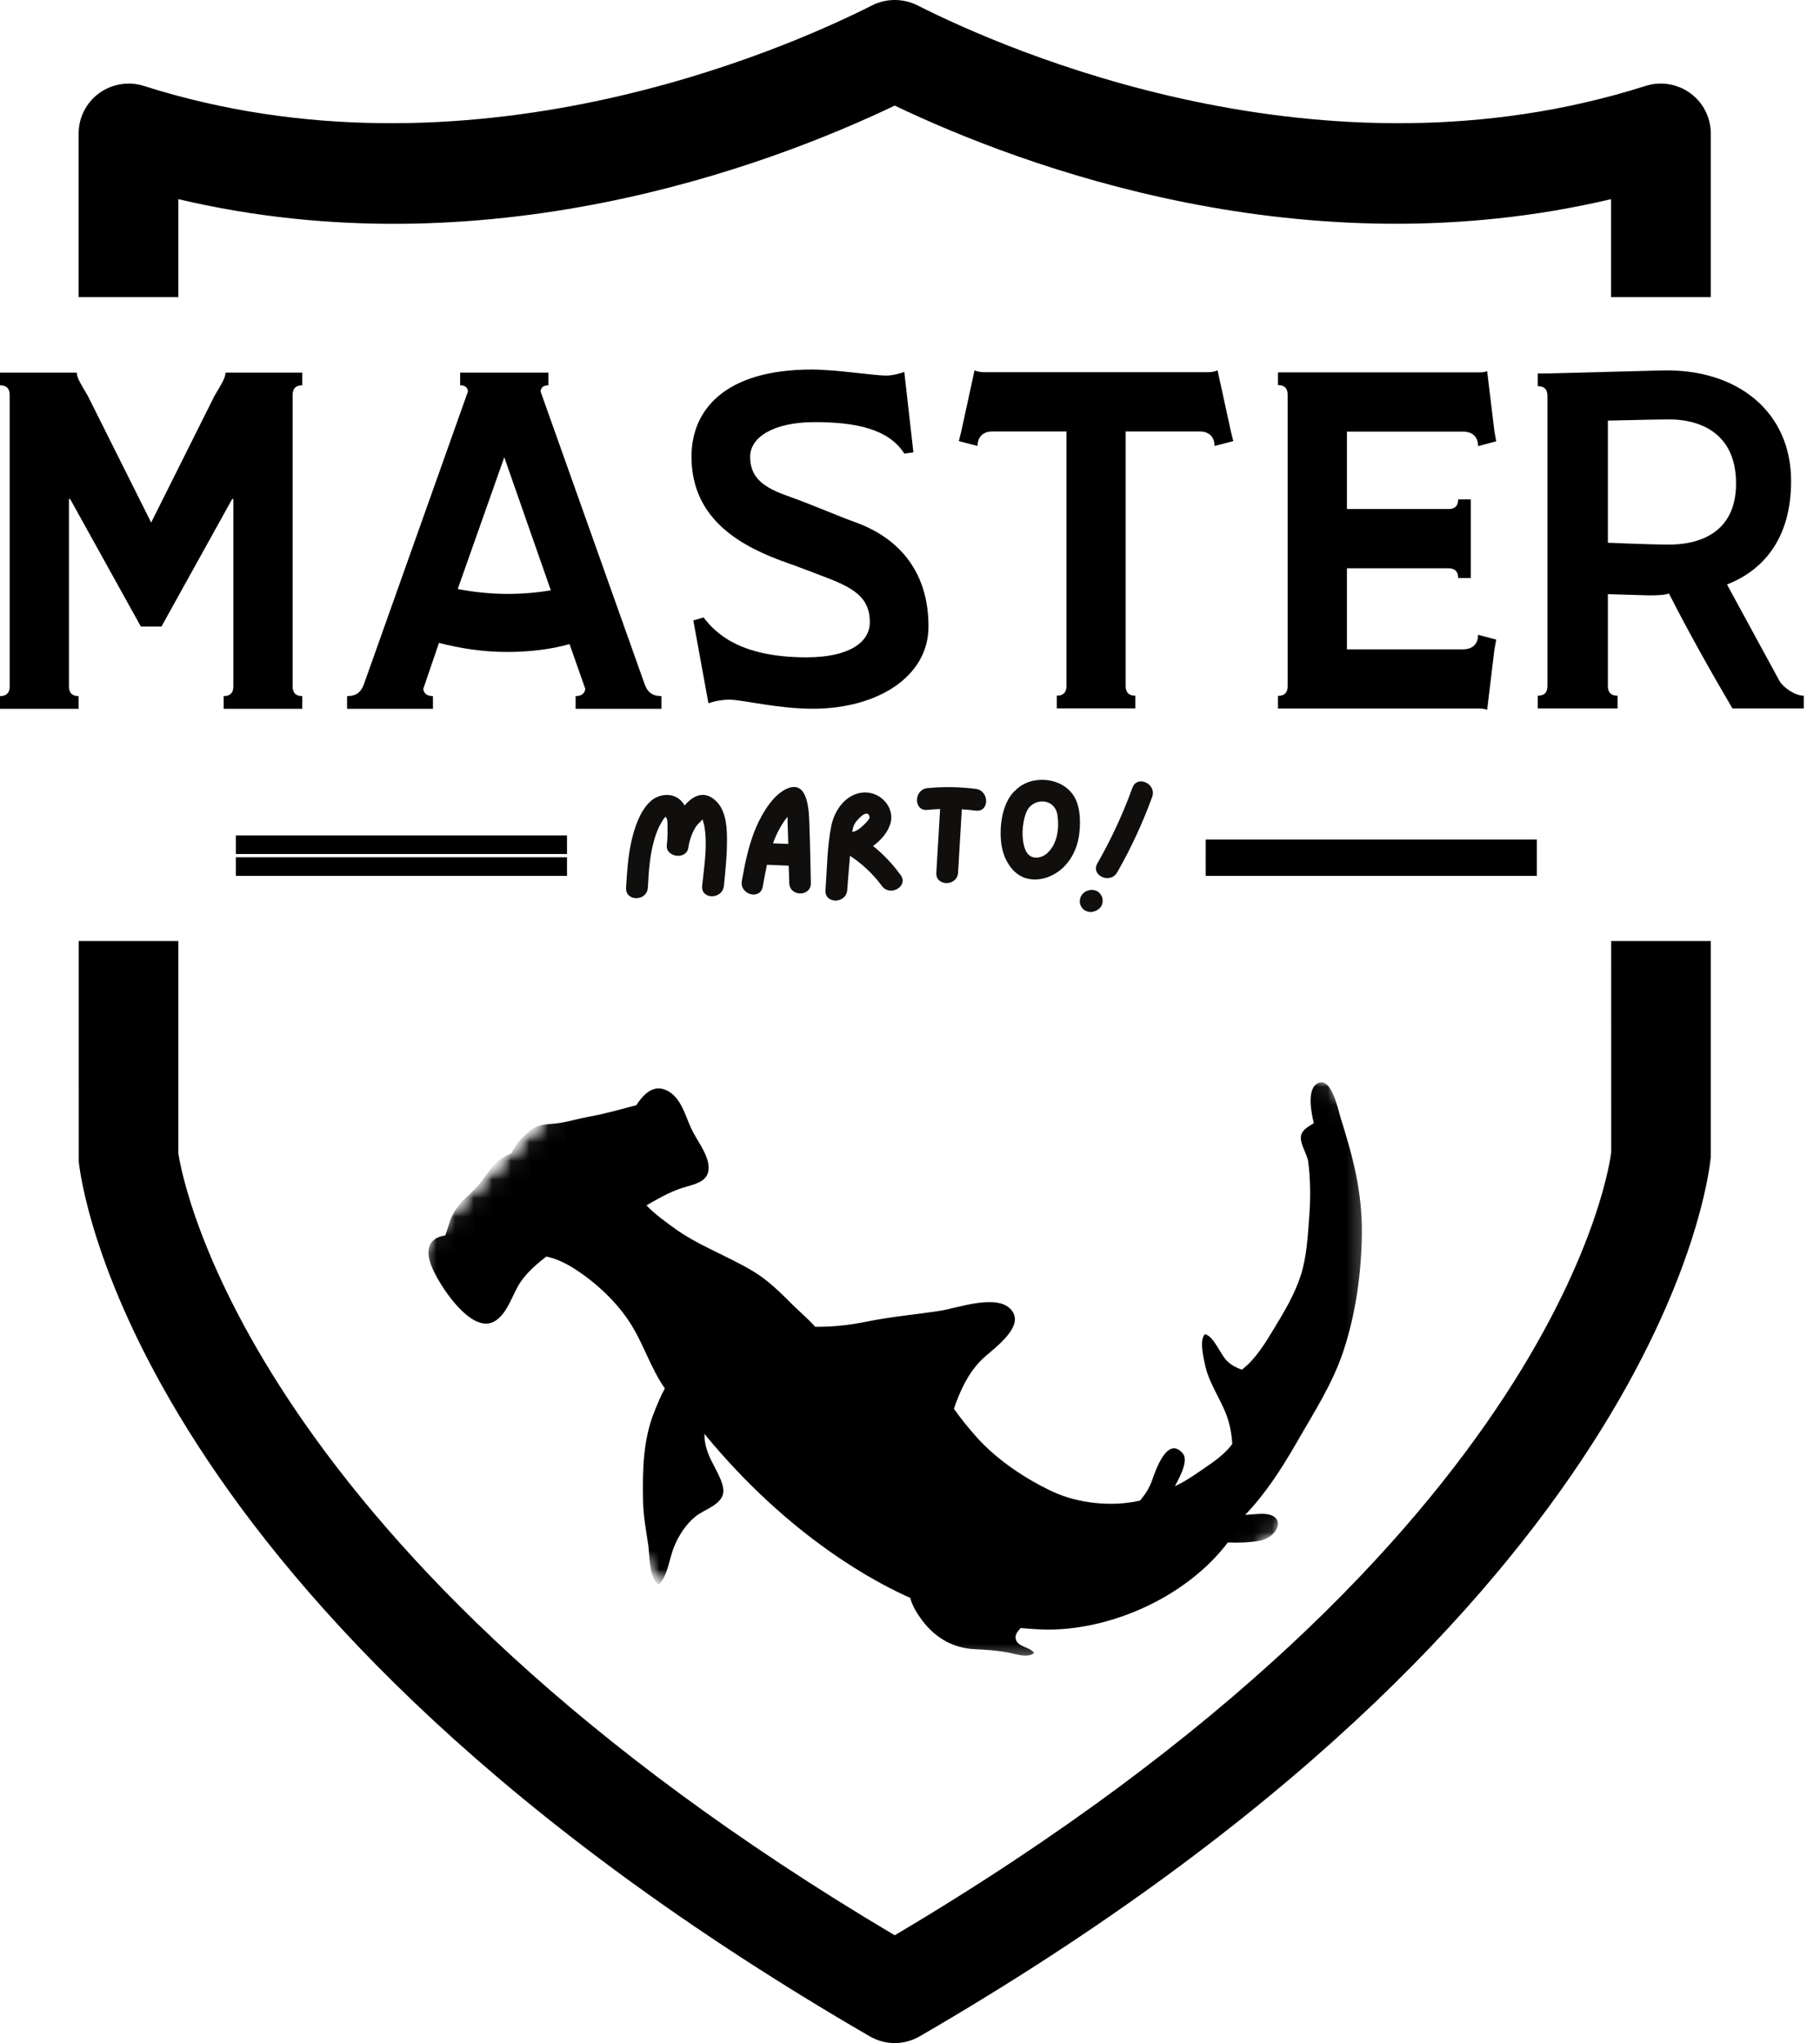
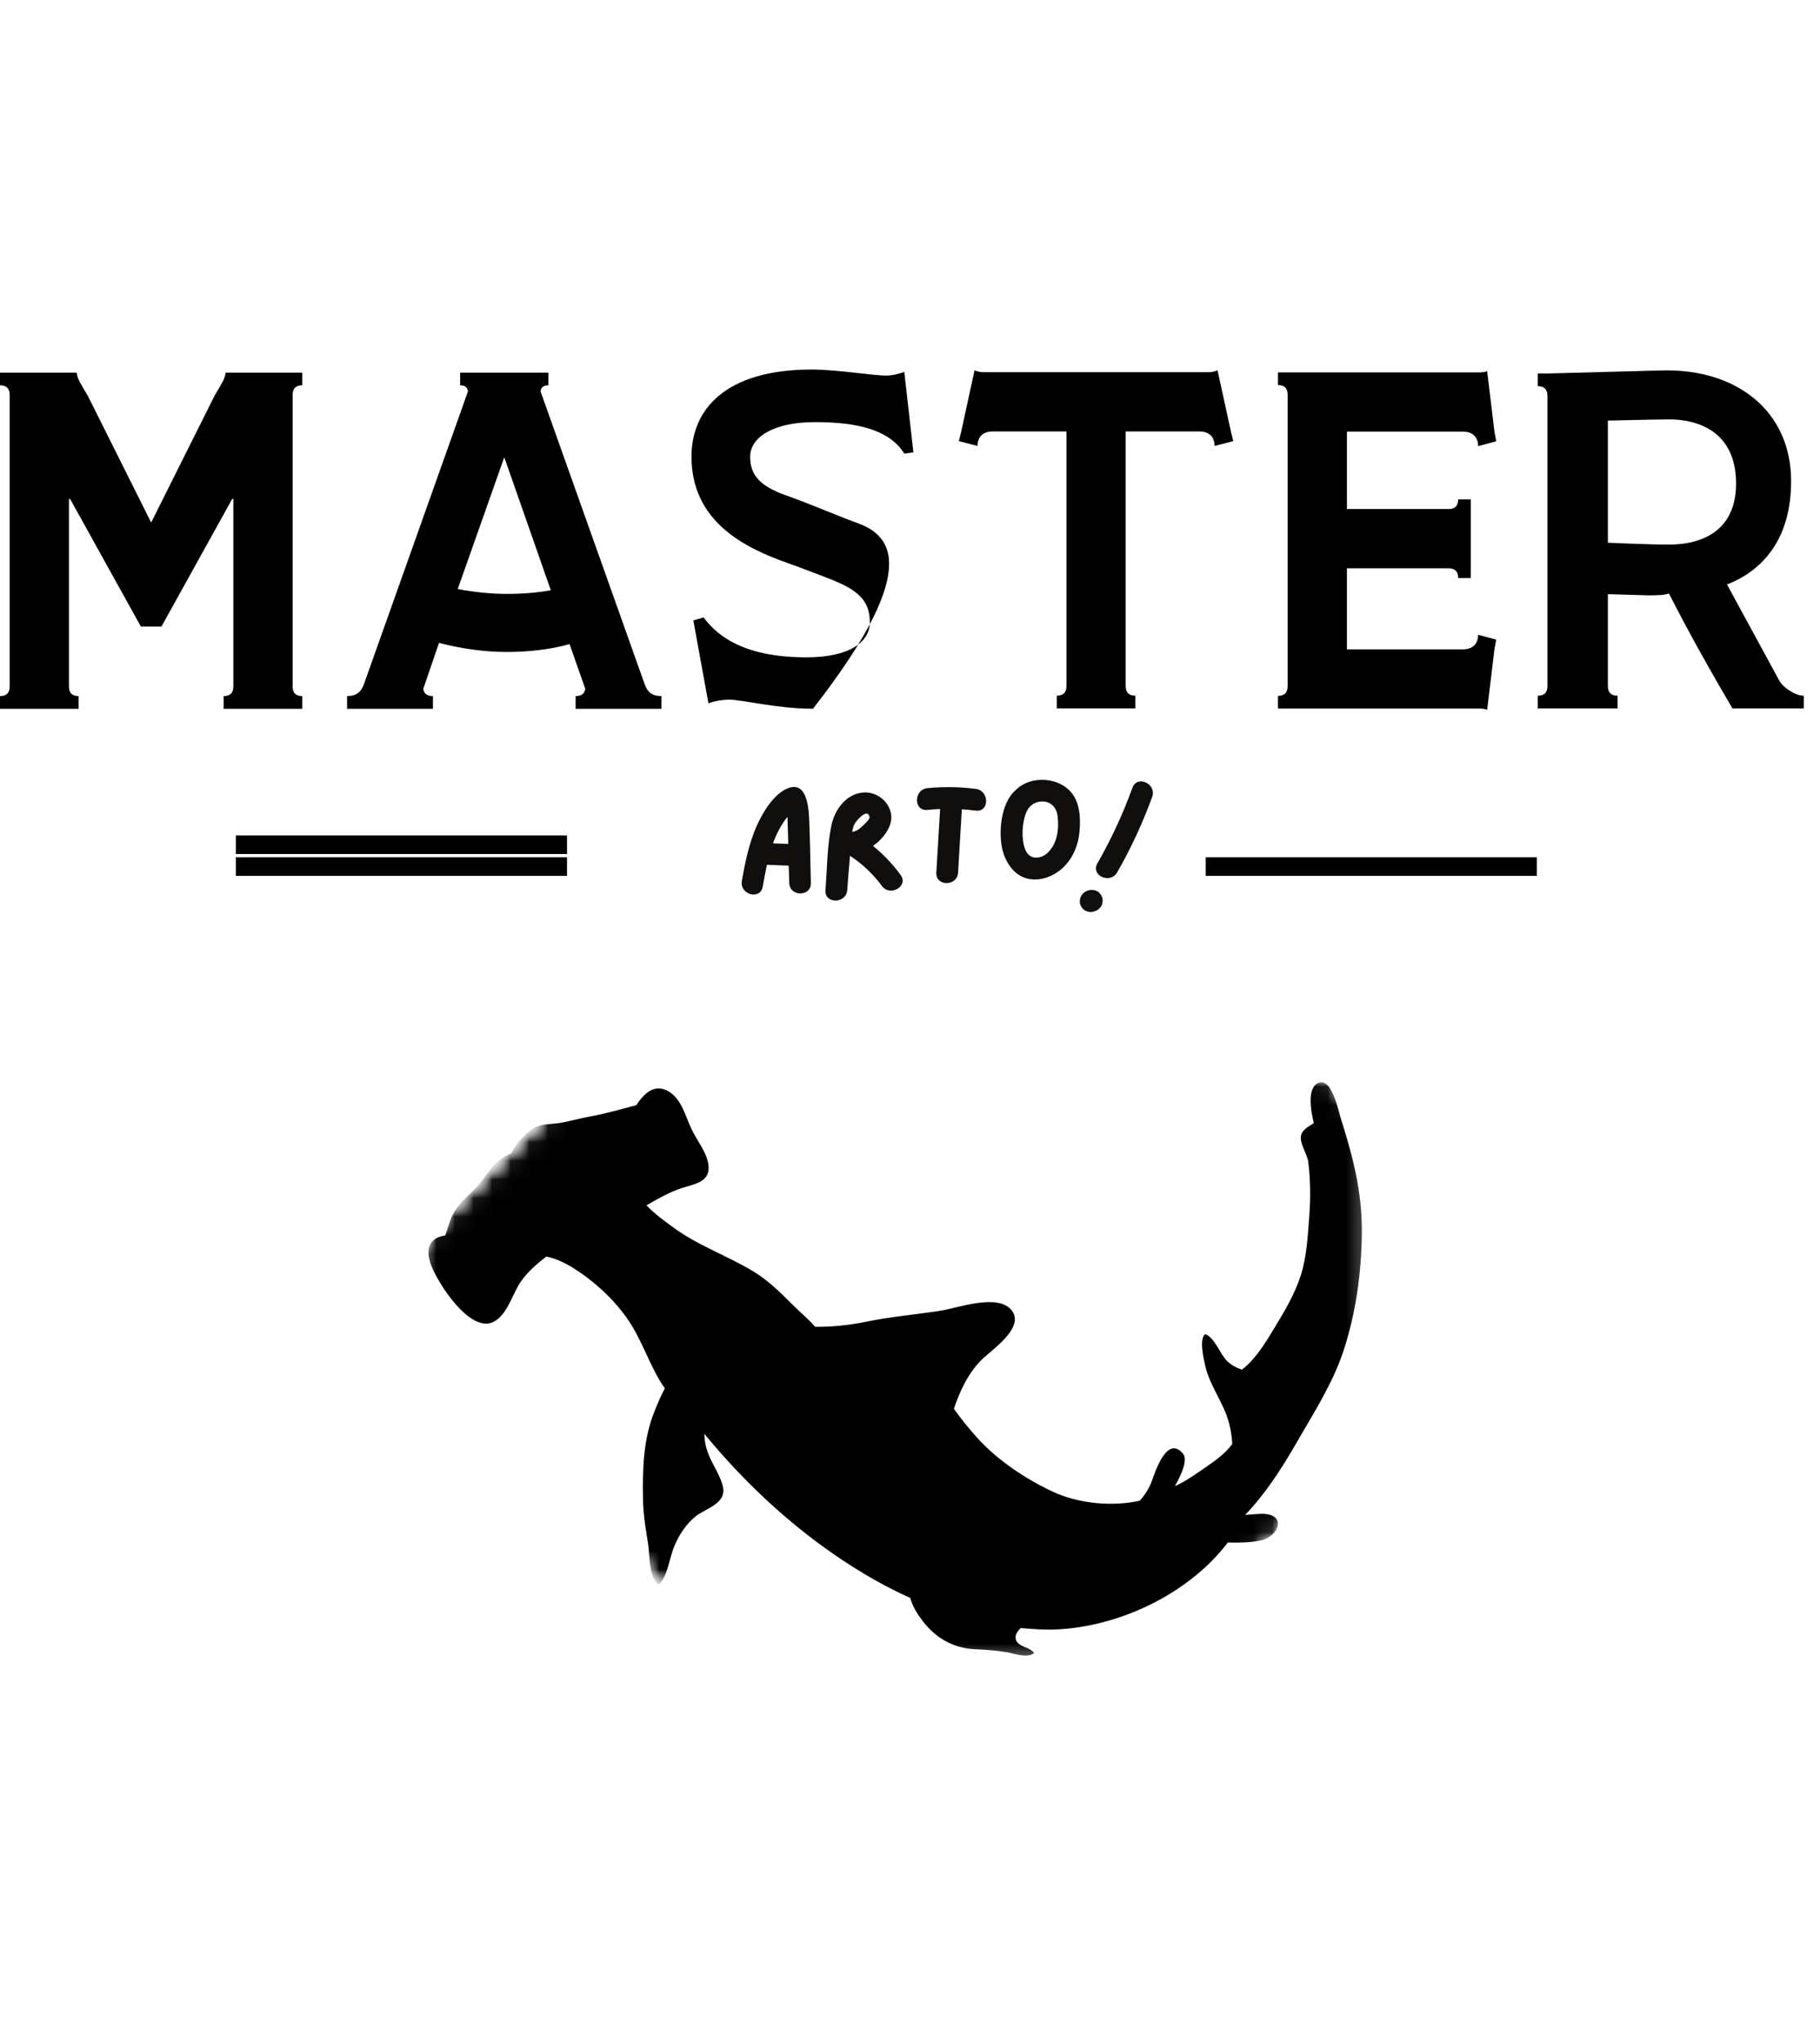
<svg xmlns="http://www.w3.org/2000/svg" width="98" height="110" viewBox="0 0 98 110" fill="none">
  <path d="M12.699 46.656H30.531" stroke="black" />
  <path d="M64.924 46.656H82.754" stroke="black" />
  <mask id="mask0_1861_3391" style="mask-type:luminance" maskUnits="userSpaceOnUse" x="22" y="57" width="52" height="33">
    <path d="M22.666 57.668H73.695V89.486H22.666V57.668Z" fill="white" />
  </mask>
  <g mask="url(#mask0_1861_3391)">
    <mask id="mask1_1861_3391" style="mask-type:luminance" maskUnits="userSpaceOnUse" x="19" y="37" width="64" height="64">
      <path d="M51.476 37.766L82.677 68.967L50.84 100.806L19.639 69.605L51.476 37.766Z" fill="white" />
    </mask>
    <g mask="url(#mask1_1861_3391)">
      <mask id="mask2_1861_3391" style="mask-type:luminance" maskUnits="userSpaceOnUse" x="19" y="37" width="64" height="64">
        <path d="M51.474 37.77L82.675 68.971L50.838 100.81L19.637 69.609L51.474 37.77Z" fill="white" />
      </mask>
      <g mask="url(#mask2_1861_3391)">
        <mask id="mask3_1861_3391" style="mask-type:luminance" maskUnits="userSpaceOnUse" x="19" y="37" width="64" height="64">
          <path d="M51.472 37.773L82.673 68.975L50.836 100.814L19.635 69.613L51.472 37.773Z" fill="white" />
        </mask>
        <g mask="url(#mask3_1861_3391)">
          <path d="M35.799 74.752C35.578 75.153 35.405 75.586 35.241 75.987C34.619 77.535 34.598 79.13 34.626 80.802C34.638 81.59 34.79 82.42 34.908 83.199C34.992 83.794 34.929 84.906 35.461 85.314C35.944 84.899 36.047 83.883 36.289 83.297C36.544 82.669 36.938 82.052 37.471 81.632C37.914 81.273 38.873 81.018 38.948 80.347C39.005 79.822 38.444 78.973 38.224 78.476C38.017 78.004 37.933 77.631 37.928 77.198C42.555 82.833 47.252 85.251 49.013 86.031C49.131 86.479 49.386 86.887 49.684 87.281C50.409 88.215 51.349 88.74 52.496 88.794C53.075 88.822 53.621 88.857 54.187 88.953C54.602 89.022 55.34 89.305 55.68 88.996C55.451 88.656 54.836 88.691 54.705 88.283C54.623 88.048 54.782 87.835 54.961 87.654C55.575 87.704 56.185 87.757 56.806 87.732C60.253 87.6 64.01 85.818 66.116 83.046C66.705 83.067 67.298 83.053 67.844 82.95C68.9 82.737 69.329 81.466 67.891 81.505C67.596 81.513 67.326 81.548 67.049 81.562C68.154 80.401 68.977 79.123 69.798 77.706C70.717 76.098 71.74 74.536 72.333 72.754C73.004 70.73 73.308 68.549 73.33 66.398C73.351 64.168 72.853 62.29 72.183 60.17C72.052 59.748 71.707 58.008 70.994 58.303C70.351 58.573 70.593 59.865 70.745 60.472C70.454 60.653 70.131 60.824 70.063 61.115C69.95 61.53 70.379 62.109 70.443 62.545C70.567 63.512 70.572 64.555 70.497 65.514C70.415 66.579 70.365 67.637 70.049 68.645C69.723 69.674 69.158 70.612 68.604 71.525C68.175 72.242 67.603 73.19 66.871 73.743C66.58 73.645 66.318 73.506 66.097 73.3C65.703 72.934 65.398 71.982 64.887 71.83C64.557 72.118 64.819 73.183 64.908 73.577C65.164 74.648 65.882 75.518 66.172 76.595C66.269 76.954 66.332 77.348 66.353 77.742C65.999 78.246 65.377 78.689 64.951 78.977C64.479 79.296 63.879 79.744 63.264 80.014C63.609 79.392 63.982 78.605 63.694 78.26C62.856 77.258 62.214 79.2 62.047 79.669C61.89 80.117 61.667 80.464 61.379 80.795C59.892 81.133 58.07 80.954 56.703 80.319C55.23 79.634 53.689 78.605 52.599 77.39C52.149 76.886 51.743 76.381 51.363 75.849C51.694 74.883 52.109 73.971 52.834 73.232C53.345 72.707 55.216 71.497 54.477 70.552C53.746 69.611 51.562 70.427 50.664 70.566C49.304 70.779 47.937 70.889 46.589 71.173C45.679 71.353 44.799 71.443 43.896 71.436C43.535 71.02 43.087 70.655 42.714 70.282C42.058 69.625 41.361 68.929 40.566 68.453C39.115 67.58 37.527 67.043 36.186 66.035C35.862 65.793 35.241 65.364 34.811 64.895C35.419 64.548 36.029 64.189 36.704 63.969C37.346 63.755 38.202 63.671 38.156 62.808C38.106 62.069 37.485 61.364 37.194 60.702C36.899 60.045 36.678 59.161 36 58.76C35.227 58.306 34.659 58.899 34.26 59.506C33.402 59.727 32.56 59.975 31.69 60.128C31.116 60.231 30.529 60.418 29.95 60.486C29.432 60.55 29.038 60.501 28.595 60.834C28.208 61.122 27.76 61.586 27.544 62.09C27.532 62.09 27.518 62.105 27.504 62.105C27.035 62.297 26.648 62.616 26.35 63.021C26.013 63.5 25.776 63.831 25.342 64.239C24.962 64.59 24.603 64.949 24.366 65.421C24.195 65.758 24.113 66.159 23.975 66.518C23.222 66.621 22.854 67.125 23.208 68.101C23.581 69.109 25.375 71.9 26.641 71.133C27.359 70.704 27.593 69.639 28.062 68.978C28.428 68.46 28.913 68.045 29.418 67.651C29.837 67.74 30.238 67.906 30.654 68.141C31.854 68.847 33.064 69.93 33.845 71.098C34.619 72.245 35.013 73.633 35.799 74.752Z" fill="black" />
        </g>
      </g>
    </g>
  </g>
  <path d="M16.277 20.745V20.062H12.143C12.143 20.356 11.883 20.745 11.557 21.298L8.14 28.134L4.721 21.298C4.395 20.745 4.134 20.356 4.134 20.062H0V20.745C0.521 20.745 0.521 21.137 0.521 21.298V36.924C0.521 37.088 0.521 37.477 0 37.477V38.162H4.233V37.477C3.712 37.477 3.712 37.088 3.712 36.924V26.866H3.776L7.586 33.734H8.693L12.502 26.866H12.565V36.924C12.565 37.088 12.565 37.477 12.044 37.477V38.162H16.277V37.477C15.757 37.477 15.757 37.088 15.757 36.924V21.298C15.757 21.137 15.757 20.745 16.277 20.745Z" fill="black" />
  <path d="M34.674 36.729L29.106 21.071C29.139 20.843 29.27 20.745 29.531 20.745V20.062H24.777V20.745C25.038 20.745 25.167 20.843 25.199 21.071L19.634 36.729C19.47 37.25 19.21 37.477 18.689 37.477V38.162H23.312V37.477C23.051 37.477 22.824 37.381 22.791 37.088L23.638 34.614C24.777 34.907 26.013 35.102 27.284 35.102C28.457 35.102 29.627 34.973 30.668 34.679L31.515 37.088C31.484 37.381 31.254 37.477 30.994 37.477V38.162H35.616V37.477C35.096 37.477 34.835 37.25 34.674 36.729ZM27.317 31.976C26.405 31.976 25.525 31.879 24.646 31.715L27.153 24.619L29.66 31.781C28.912 31.912 28.131 31.976 27.317 31.976Z" fill="black" />
-   <path d="M43.777 38.158C47.196 38.158 49.996 36.465 49.996 33.731C49.996 30.182 47.717 28.717 46.089 28.131C45.015 27.741 43.777 27.188 42.314 26.667C40.848 26.146 40.393 25.527 40.393 24.582C40.393 23.574 41.596 22.727 43.876 22.727C46.057 22.727 47.846 23.086 48.693 24.421L49.183 24.355L48.693 20.026C48.498 20.091 48.106 20.221 47.717 20.221C47.032 20.221 45.015 19.895 43.712 19.895C39.026 19.895 37.234 22.076 37.234 24.582C37.234 28.034 40.002 29.467 42.41 30.314C43.062 30.541 43.974 30.898 44.657 31.158C46.155 31.744 46.837 32.298 46.837 33.503C46.837 34.577 45.731 35.391 43.421 35.391C39.807 35.391 38.503 34.056 37.886 33.243L37.333 33.405L38.147 37.865C38.503 37.736 38.928 37.67 39.254 37.67C40.002 37.67 41.824 38.158 43.777 38.158Z" fill="black" />
+   <path d="M43.777 38.158C49.996 30.182 47.717 28.717 46.089 28.131C45.015 27.741 43.777 27.188 42.314 26.667C40.848 26.146 40.393 25.527 40.393 24.582C40.393 23.574 41.596 22.727 43.876 22.727C46.057 22.727 47.846 23.086 48.693 24.421L49.183 24.355L48.693 20.026C48.498 20.091 48.106 20.221 47.717 20.221C47.032 20.221 45.015 19.895 43.712 19.895C39.026 19.895 37.234 22.076 37.234 24.582C37.234 28.034 40.002 29.467 42.41 30.314C43.062 30.541 43.974 30.898 44.657 31.158C46.155 31.744 46.837 32.298 46.837 33.503C46.837 34.577 45.731 35.391 43.421 35.391C39.807 35.391 38.503 34.056 37.886 33.243L37.333 33.405L38.147 37.865C38.503 37.736 38.928 37.67 39.254 37.67C40.002 37.67 41.824 38.158 43.777 38.158Z" fill="black" />
  <path d="M66.279 23.229L65.561 19.941C65.399 20.007 65.237 20.04 65.04 20.04H52.996C52.801 20.04 52.637 20.007 52.475 19.941L51.76 23.229L51.629 23.75L52.637 24.01C52.637 23.555 52.898 23.229 53.451 23.229H57.424V36.901C57.424 37.065 57.424 37.455 56.903 37.455V38.139H61.134V37.455C60.613 37.455 60.613 37.065 60.613 36.901V23.229H64.585C65.139 23.229 65.399 23.555 65.399 24.01L66.408 23.75L66.279 23.229Z" fill="black" />
  <path d="M78.776 34.96H72.527V30.596H77.963C78.124 30.596 78.516 30.596 78.516 31.119H79.198V26.886H78.516C78.516 27.407 78.124 27.407 77.963 27.407H72.527V23.239H78.776C79.33 23.239 79.59 23.565 79.59 24.02L80.566 23.76L80.47 23.239L80.078 19.984C79.916 20.05 79.752 20.05 79.557 20.05H68.814V20.733C69.335 20.733 69.335 21.124 69.335 21.286V36.911C69.335 37.075 69.335 37.465 68.814 37.465V38.149H79.557C79.752 38.149 79.916 38.149 80.078 38.215L80.47 34.96L80.566 34.437L79.59 34.177C79.59 34.634 79.33 34.96 78.776 34.96Z" fill="black" />
  <path d="M95.825 36.676L92.992 31.468C94.913 30.72 96.444 29.027 96.444 25.903C96.444 22.158 93.546 19.848 89.51 19.944L83.323 20.108H82.803V20.791C83.323 20.791 83.323 21.183 83.323 21.344V36.904C83.323 37.068 83.323 37.457 82.803 37.457V38.142H87.101V37.457C86.578 37.457 86.578 37.068 86.578 36.904V31.989L88.792 32.054C89.444 32.054 89.671 32.022 89.868 31.956C90.91 34.008 92.08 36.09 93.285 38.142H97.126V37.457C96.639 37.457 96.02 37.002 95.825 36.676ZM86.578 29.221V22.646C86.841 22.646 89.022 22.582 89.899 22.582C91.332 22.582 93.48 23.166 93.48 26.032C93.48 28.799 91.332 29.32 89.899 29.32C88.63 29.32 86.775 29.221 86.578 29.221Z" fill="black" />
  <path d="M12.699 45.48H30.531" stroke="black" />
-   <path d="M64.924 45.703H82.754" stroke="black" />
-   <path d="M39.144 45.063C39.136 44.384 39.05 43.557 38.504 43.081C37.903 42.55 37.318 42.831 36.865 43.369C36.849 43.338 36.826 43.307 36.81 43.283C36.389 42.636 35.499 42.675 34.984 43.182C34.43 43.721 34.15 44.618 33.986 45.351C33.814 46.156 33.759 46.982 33.712 47.794C33.666 48.551 34.836 48.543 34.883 47.794C34.938 46.811 35 45.812 35.336 44.883C35.414 44.672 35.499 44.47 35.617 44.282C35.656 44.22 35.757 44.009 35.85 43.986C35.85 43.978 35.858 43.978 35.858 43.978C35.858 43.986 35.858 44.001 35.874 44.017C35.968 44.142 35.936 44.509 35.944 44.657C35.952 44.938 35.936 45.219 35.905 45.508C35.843 46.156 36.951 46.311 37.06 45.656C37.123 45.242 37.255 44.852 37.481 44.493C37.56 44.376 37.731 44.236 37.833 44.111C37.848 44.236 37.911 44.361 37.926 44.478C38.114 45.515 37.911 46.663 37.809 47.693C37.731 48.442 38.902 48.442 38.98 47.693C39.066 46.827 39.159 45.945 39.144 45.063Z" fill="#100F0D" />
  <path d="M43.583 44.422C43.56 43.743 43.544 41.964 42.389 42.456C41.64 42.776 41.07 43.751 40.751 44.453C40.329 45.406 40.126 46.412 39.946 47.427C39.814 48.168 40.938 48.48 41.07 47.739C41.141 47.349 41.211 46.951 41.297 46.56L42.467 46.607C42.483 46.919 42.49 47.231 42.498 47.536C42.514 48.293 43.685 48.293 43.661 47.536C43.638 46.498 43.622 45.46 43.583 44.422ZM41.671 45.273C41.804 44.93 41.976 44.586 42.178 44.282C42.248 44.173 42.327 44.071 42.405 43.977C42.412 44.134 42.405 44.289 42.412 44.422C42.428 44.758 42.436 45.093 42.444 45.437C42.171 45.429 41.898 45.413 41.624 45.406C41.64 45.359 41.656 45.32 41.671 45.273Z" fill="#100F0D" />
  <path d="M48.492 47.106C48.063 46.52 47.571 45.998 47.009 45.545C47.431 45.248 47.782 44.835 47.93 44.39C48.227 43.5 47.431 42.627 46.526 42.665C45.566 42.712 44.934 43.602 44.762 44.468C44.535 45.592 44.535 46.786 44.45 47.925C44.387 48.674 45.558 48.674 45.62 47.925C45.667 47.309 45.714 46.692 45.769 46.076C46.432 46.513 47.009 47.051 47.486 47.699C47.922 48.3 48.944 47.715 48.492 47.106ZM46.822 43.984C46.853 44.109 46.502 44.421 46.408 44.507C46.245 44.655 46.088 44.765 45.886 44.788C45.909 44.655 45.94 44.523 45.995 44.398C46.049 44.249 46.713 43.453 46.822 43.984Z" fill="#100F0D" />
  <path d="M52.54 42.473C51.674 42.364 50.808 42.348 49.934 42.434C49.193 42.512 49.185 43.683 49.934 43.605C50.168 43.581 50.394 43.566 50.621 43.558C50.55 44.697 50.488 45.844 50.418 46.984C50.371 47.733 51.541 47.733 51.588 46.984C51.659 45.844 51.721 44.713 51.791 43.573C52.041 43.589 52.291 43.612 52.54 43.644C53.289 43.737 53.282 42.567 52.54 42.473Z" fill="#100F0D" />
  <path d="M57.834 42.877C57.195 41.824 55.525 41.691 54.69 42.541C53.87 43.244 53.753 44.875 53.987 45.788C54.151 46.412 54.565 47.068 55.205 47.27C55.868 47.489 56.602 47.247 57.124 46.818C57.655 46.373 57.983 45.725 58.092 45.046C58.194 44.375 58.201 43.478 57.834 42.877ZM56.414 45.913C56.391 45.928 56.375 45.944 56.352 45.967C56.102 46.178 55.704 46.264 55.439 46.061C55.267 45.936 55.189 45.725 55.135 45.523C55.056 45.187 55.041 44.836 55.08 44.492C55.119 44.18 55.197 43.782 55.377 43.525C55.54 43.298 55.813 43.158 56.094 43.15C56.578 43.142 56.89 43.47 56.945 43.923C57.038 44.609 56.937 45.413 56.414 45.913Z" fill="#100F0D" />
  <path d="M62.041 42.902C62.293 42.202 61.233 41.707 60.977 42.413C60.465 43.827 59.833 45.185 59.09 46.484C58.713 47.136 59.78 47.617 60.153 46.973C60.896 45.674 61.529 44.316 62.041 42.902ZM59.037 47.963C58.892 47.905 58.734 47.892 58.59 47.946L58.52 47.966C58.383 48.023 58.261 48.139 58.199 48.273C58.137 48.408 58.122 48.59 58.175 48.718C58.236 48.866 58.334 48.988 58.479 49.047C58.621 49.112 58.779 49.124 58.927 49.063C58.955 49.059 58.975 49.051 58.996 49.043C59.13 48.993 59.263 48.874 59.325 48.739C59.383 48.611 59.391 48.426 59.341 48.292C59.277 48.151 59.182 48.021 59.037 47.963Z" fill="#100F0D" />
-   <path fill-rule="evenodd" clip-rule="evenodd" d="M48.177 104.196C13.58 83.683 9.851 63.708 9.605 62.111V50.665H4.24L4.241 62.538C4.342 63.506 6.985 86.535 46.828 109.634C47.246 109.876 47.712 110 48.177 110C48.641 110 49.108 109.876 49.525 109.634C89.368 86.535 92.011 63.506 92.119 62.282V50.665H86.756L86.758 62.026C86.742 62.235 84.364 82.755 48.177 104.196ZM86.75 15.995H92.119V7.189C92.119 6.328 91.709 5.524 91.019 5.02C90.33 4.515 89.431 4.368 88.618 4.623C71.175 10.181 54.182 2.71 49.394 0.285C48.627 -0.095 47.726 -0.095 46.969 0.285C42.171 2.71 25.178 10.181 7.736 4.623C6.922 4.368 6.031 4.515 5.334 5.02C4.645 5.524 4.234 6.328 4.234 7.189L4.235 15.995H9.605V10.723C26.093 14.62 41.195 9.018 48.177 5.686C55.158 9.018 70.26 14.613 86.749 10.723L86.75 15.995Z" fill="black" />
</svg>